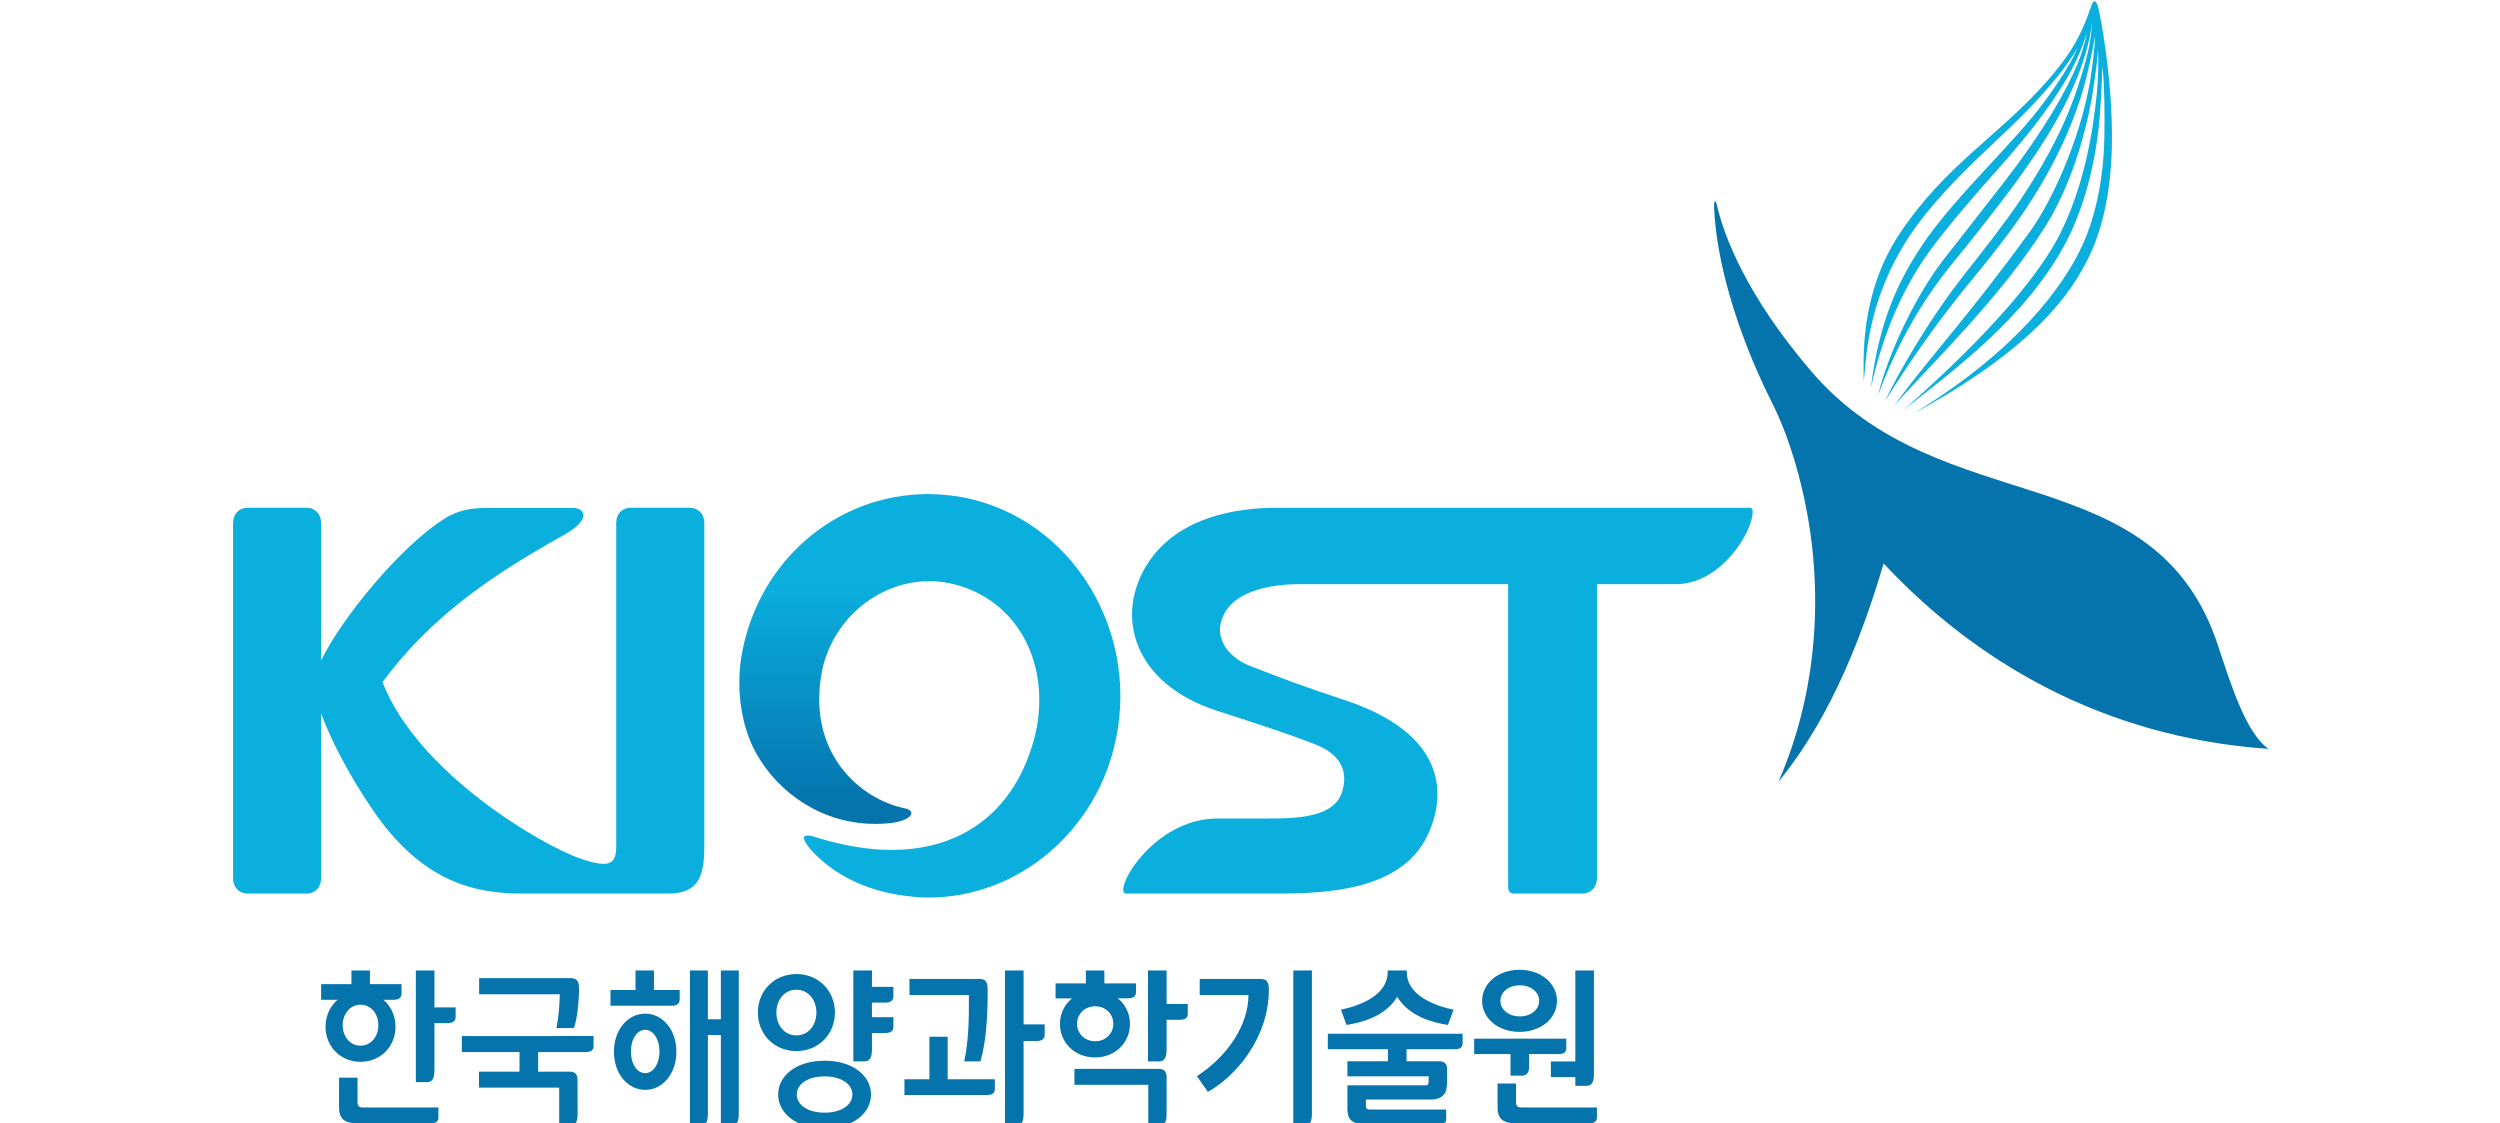
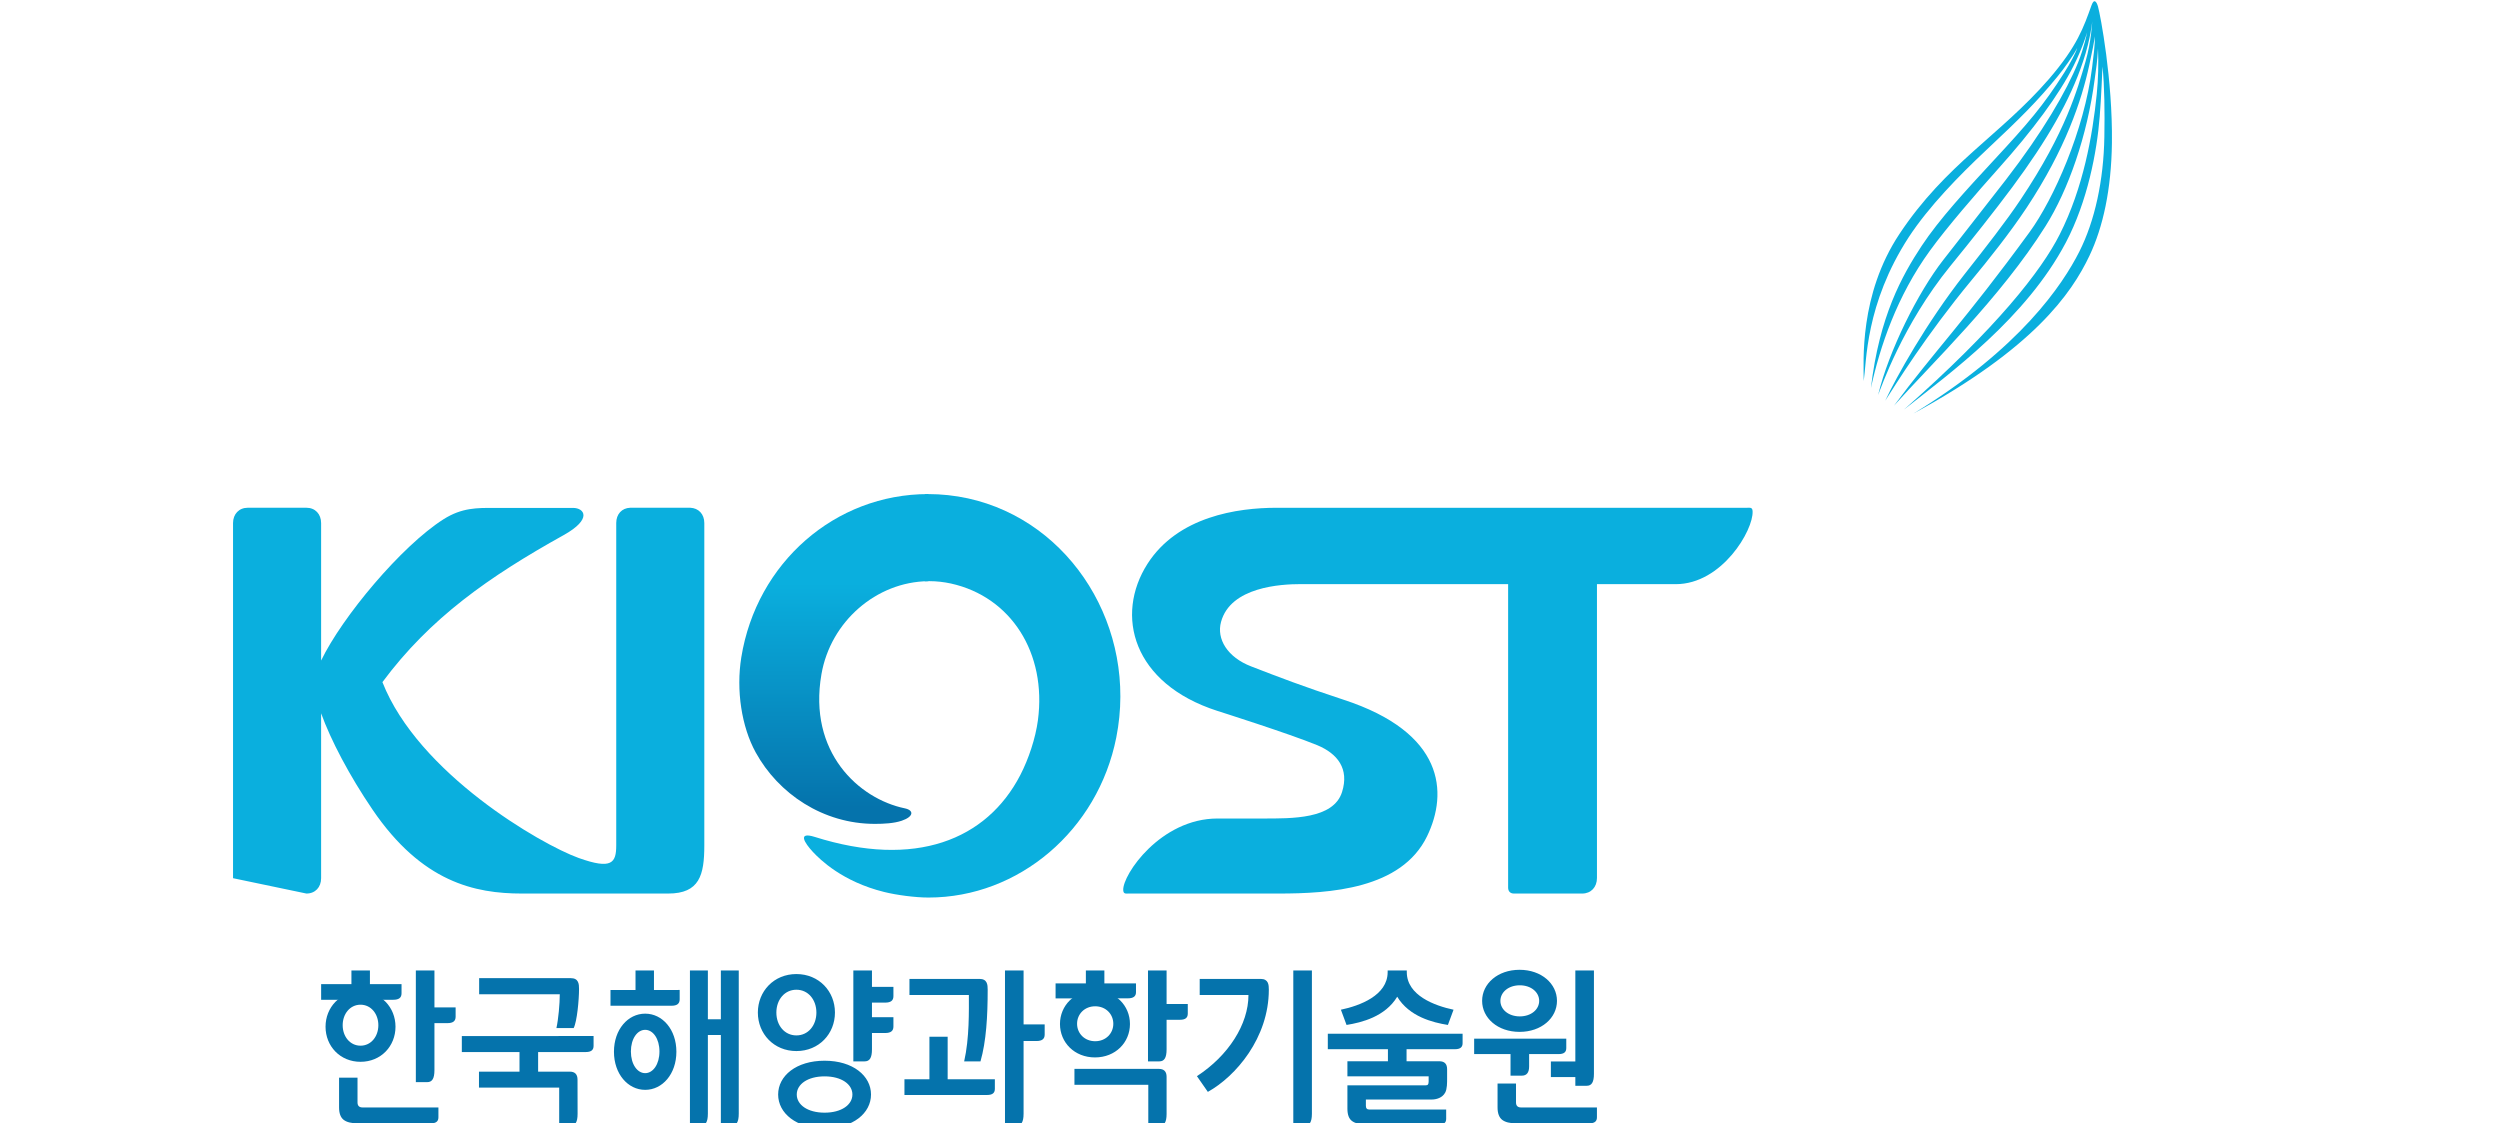
<svg xmlns="http://www.w3.org/2000/svg" width="100%" height="100%" viewBox="0 0 5095 2289" version="1.1" xml:space="preserve" style="fill-rule:evenodd;clip-rule:evenodd;stroke-linejoin:round;stroke-miterlimit:2;">
  <g transform="matrix(5.556,0,0,5.556,0,0)">
    <g transform="matrix(2.778,0,0,2.778,0,0)">
      <g transform="matrix(0.1,0,0,0.105,42.051,-49.364)">
        <path d="M1287.18,1690.55L1287.18,1885.66L1302.14,1885.66C1308.52,1885.66 1311.75,1881.49 1311.75,1870.61L1311.75,1690.55L1287.18,1690.55ZM1159.92,1823.44C1201.56,1797.68 1227.97,1758.19 1227.97,1721.42L1163.59,1721.42L1163.59,1701.14L1244.08,1701.14C1254.5,1701.14 1254.87,1708.73 1254.87,1714.63C1254.87,1775.31 1211.14,1823.76 1174.34,1843.21L1159.92,1823.44ZM1497.22,1770.09L1332.75,1770.09L1332.75,1789.55L1412.13,1789.55L1412.13,1804.7L1358.63,1804.7L1358.63,1823.7L1465.89,1823.7L1465.89,1830.15C1465.89,1833.93 1464.65,1834.95 1462.19,1834.95L1358.63,1834.95L1358.63,1864.34C1358.63,1872.04 1360.72,1877.26 1365.03,1880.08C1369.3,1882.93 1375.54,1884.31 1383.62,1884.31L1479.44,1884.31C1486.14,1884.31 1489.04,1881.89 1489.04,1877.13L1489.04,1865.38L1387.56,1865.42C1384.5,1865.42 1383.02,1863.88 1383.02,1860.79L1383.02,1852.83L1469.81,1852.83C1475.99,1852.83 1484,1850.79 1487.76,1844.07C1490.36,1839.51 1490.27,1831.47 1490.27,1826.28L1490.27,1814.69C1490.27,1808.05 1486.85,1804.7 1479.99,1804.7L1436.73,1804.7L1436.73,1789.55L1500.59,1789.55C1507.65,1789.55 1510.72,1786.98 1510.72,1781.97L1510.72,1770.1L1497.22,1770.09ZM1437.03,1692.58L1437.03,1690.54L1411.77,1690.54L1411.77,1692.58C1411.77,1722.03 1374.76,1734.93 1350.03,1739.88L1357.47,1759.04C1377.34,1756.02 1408.55,1748.64 1424.39,1723.55C1440.27,1748.64 1471.47,1756.02 1491.32,1759.04L1498.77,1739.88C1474.06,1734.93 1437.03,1722.03 1437.03,1692.58M931.037,1758.39L931.037,1690.55L906.489,1690.55L906.489,1885.66L921.492,1885.66C927.825,1885.66 931.037,1881.49 931.037,1870.61L931.037,1779.26L948.033,1779.26C955.593,1779.26 958.893,1776.54 958.893,1771.11L958.893,1758.39L931.037,1758.39ZM852.591,1804.84L874.134,1804.84C881.765,1779.57 883.636,1747.92 883.636,1714.63C883.636,1708.72 883.27,1701.14 872.864,1701.14L780.341,1701.14L780.341,1721.42L858.801,1721.42C858.801,1740.89 859.609,1775.51 852.591,1804.84" style="fill:rgb(5,115,172);fill-rule:nonzero;" />
      </g>
      <g transform="matrix(0.1,0,0,0.105,42.051,-49.364)">
        <path d="M830.789,1827.31L830.789,1773.87L806.709,1773.87L806.709,1827.31L773.736,1827.31L773.736,1847.12L882.785,1847.12C889.994,1847.12 893.117,1844.56 893.117,1839.41L893.117,1827.31L830.789,1827.31ZM189.592,1772.99L189.295,1772.99L189.295,1793.11L265.448,1793.11L265.448,1817.76L211.935,1817.76L211.935,1837.82L317.854,1837.82L317.854,1885.67L332.691,1885.67C338.981,1885.67 342.147,1881.59 342.147,1870.81L342.06,1827.83C342.06,1821.11 338.615,1817.76 331.826,1817.76L290.03,1817.76L290.03,1793.12L352.888,1793.12C360.139,1793.12 363.251,1790.54 363.251,1785.38L363.251,1772.98L189.592,1772.99ZM314.192,1762.94L336.983,1762.94C341.442,1754.65 344.055,1727.32 344.055,1713.71C344.055,1707.81 343.667,1700.19 333.249,1700.19L212.162,1700.19L212.162,1720.47L318.623,1720.47C318.623,1732.33 316.794,1751.89 314.192,1762.94M442.996,1715.09L442.996,1690.55L418.637,1690.55L418.637,1715.09L385.586,1715.09L385.586,1734.9L466.061,1734.9C473.678,1734.9 476.943,1732.18 476.943,1726.73L476.943,1715.05L442.996,1715.09ZM531.315,1690.55L531.315,1751.89L514.174,1751.89L514.174,1690.55L490.49,1690.55L490.49,1885.66L504.598,1885.66C510.931,1885.66 514.174,1881.49 514.174,1870.61L514.174,1771.66L531.315,1771.66L531.315,1885.66L545.4,1885.66C551.767,1885.66 554.953,1881.49 554.953,1870.61L554.953,1690.55L531.315,1690.55ZM431.399,1819.66C420.956,1819.66 412.532,1808.44 412.532,1792.42C412.532,1776.42 420.956,1765.18 431.399,1765.18C441.816,1765.18 450.244,1776.42 450.244,1792.43C450.244,1808.44 441.816,1819.66 431.399,1819.66M431.399,1744.84C408.645,1744.84 390.166,1764.71 390.166,1792.72C390.166,1820.75 408.645,1840.66 431.399,1840.66C454.153,1840.66 472.598,1820.75 472.598,1792.72C472.598,1764.71 454.153,1744.84 431.399,1744.84M748.304,1730.95C755.901,1730.95 759.178,1728.24 759.178,1722.83L759.178,1711.15L730.845,1711.15L730.845,1690.55L706.252,1690.55L706.252,1804.84L721.233,1804.84C727.611,1804.84 730.843,1800.67 730.843,1789.75L730.843,1769.18L748.304,1769.18C755.901,1769.18 759.178,1766.42 759.178,1761.04L759.178,1749.33L730.845,1749.33L730.845,1730.95L748.304,1730.95ZM668.285,1869.36C645.71,1869.36 631.548,1859.32 631.548,1846.52C631.548,1833.76 645.71,1823.7 668.285,1823.7C690.82,1823.7 705.022,1833.76 705.022,1846.52C705.022,1859.32 690.82,1869.36 668.285,1869.36M668.285,1804.02C630.828,1804.02 606.957,1823.03 606.957,1846.52C606.957,1870.01 630.828,1889.04 668.285,1889.04C705.711,1889.04 729.592,1870.01 729.592,1846.52C729.592,1823.03 705.711,1804.02 668.285,1804.02M604.616,1743.49C604.616,1727.38 615.41,1714.75 631.054,1714.75C646.733,1714.75 657.473,1727.39 657.473,1743.49C657.473,1759.56 646.733,1772.2 631.054,1772.2C615.41,1772.2 604.616,1759.56 604.616,1743.49M681.965,1743.45C681.965,1716.71 660.861,1695.04 631.054,1695.04C601.282,1695.04 580.178,1716.71 580.178,1743.45C580.178,1770.19 601.282,1791.88 631.054,1791.88C660.861,1791.88 681.965,1770.19 681.965,1743.45M1659.59,1690.55L1659.59,1804.97L1627.28,1804.97L1627.28,1824.56L1659.59,1824.56L1659.59,1835.54L1674.58,1835.54C1680.95,1835.54 1684.14,1831.38 1684.14,1820.45L1684.14,1690.55L1659.59,1690.55Z" style="fill:rgb(5,115,172);fill-rule:nonzero;" />
      </g>
      <g transform="matrix(0.1,0,0,0.105,42.051,-49.364)">
        <path d="M1525.98,1776.26L1525.98,1795.68L1574.01,1795.68L1574.01,1822.81L1588.96,1822.81C1595.35,1822.81 1598.56,1818.93 1598.56,1811.26L1598.56,1795.68L1637.5,1795.68C1644.57,1795.68 1647.62,1793.19 1647.62,1788.13L1647.62,1776.26L1525.98,1776.26ZM1587.98,1862.8C1583.56,1862.8 1581.24,1860.73 1581.24,1856.51L1581.24,1832.68L1556.88,1832.68L1556.88,1862.8C1556.88,1870.17 1558.95,1875.36 1562.99,1878.37C1567.04,1881.33 1573.13,1882.77 1581.24,1882.77L1677.95,1882.77C1685.03,1882.77 1688.1,1880.25 1688.1,1875.19L1688.1,1862.8L1587.98,1862.8ZM1586.23,1748.28C1571.2,1748.28 1560.64,1739.55 1560.64,1728.76C1560.64,1717.95 1571.2,1709.18 1586.23,1709.18C1601.3,1709.18 1611.84,1717.95 1611.84,1728.76C1611.84,1739.55 1601.3,1748.28 1586.23,1748.28M1585.93,1689.69C1557.02,1689.69 1536.5,1707.18 1536.5,1728.75C1536.5,1750.28 1557.02,1767.76 1585.93,1767.76C1614.83,1767.76 1635.34,1750.28 1635.34,1728.76C1635.34,1707.18 1614.83,1689.69 1585.93,1689.69M1109.64,1814.29L998.195,1814.29L998.195,1834.27L1095.71,1834.27L1095.71,1885.66L1110.5,1885.66C1116.7,1885.66 1119.87,1881.63 1119.87,1870.96L1119.87,1824.24C1119.87,1817.6 1116.42,1814.29 1109.64,1814.29M1119.87,1732.71L1119.87,1690.54L1095.32,1690.54L1095.32,1804.84L1110.29,1804.84C1116.64,1804.84 1119.87,1800.67 1119.87,1789.74L1119.87,1752.55L1137.49,1752.55C1144.71,1752.55 1147.85,1749.96 1147.85,1744.81L1147.85,1732.71L1119.87,1732.71ZM1025.6,1779.51C1011.53,1779.51 1001.67,1769.66 1001.67,1757.57C1001.67,1745.44 1011.53,1735.58 1025.59,1735.58C1039.67,1735.58 1049.52,1745.43 1049.52,1757.57C1049.52,1769.66 1039.67,1779.51 1025.6,1779.51M1025.32,1715.81C998.269,1715.81 979.092,1734.66 979.092,1757.86C979.092,1781.09 998.269,1799.89 1025.32,1799.89C1052.35,1799.89 1071.5,1781.09 1071.5,1757.86C1071.5,1734.66 1052.35,1715.81 1025.32,1715.81" style="fill:rgb(5,115,172);fill-rule:nonzero;" />
      </g>
      <g transform="matrix(0.1,0,0,0.105,42.051,-49.364)">
        <path d="M1068.57,1725.58C1076.18,1725.58 1079.47,1722.96 1079.47,1717.84L1079.47,1706.79L1037.72,1706.79L1037.72,1690.55L1013.29,1690.55L1013.29,1706.79L973.287,1706.79L973.287,1725.65L1068.57,1725.58ZM153.13,1737L153.13,1690.55L128.574,1690.55L128.574,1830.97L143.555,1830.97C149.899,1830.97 153.13,1826.81 153.13,1815.89L153.13,1756.77L170.206,1756.77C177.812,1756.77 181.1,1754.08 181.1,1748.67L181.1,1737L153.13,1737ZM58.28,1862.8C53.841,1862.8 51.562,1860.73 51.562,1856.51L51.562,1825.31L27.198,1825.31L27.198,1862.8C27.198,1870.17 29.214,1875.36 33.279,1878.37C37.332,1881.33 43.421,1882.77 51.557,1882.77L148.229,1882.77C155.339,1882.77 158.383,1880.25 158.383,1875.19L158.383,1862.8L58.28,1862.8ZM55.525,1785.12C41.683,1785.12 31.963,1773.61 31.963,1759.37C31.963,1745.13 41.686,1733.58 55.525,1733.58C69.375,1733.58 79.075,1745.13 79.075,1759.37C79.075,1773.61 69.375,1785.12 55.525,1785.12M55.525,1717.14C28.497,1717.14 9.343,1736.89 9.343,1761.28C9.343,1785.65 28.497,1805.39 55.525,1805.39C82.573,1805.39 101.707,1785.65 101.707,1761.28C101.707,1736.89 82.573,1717.14 55.525,1717.14" style="fill:rgb(5,115,172);fill-rule:nonzero;" />
      </g>
      <g transform="matrix(0.1,0,0,0.105,42.051,-49.364)">
        <path d="M98.793,1727.38C106.376,1727.38 109.687,1724.66 109.687,1719.26L109.687,1707.71L67.946,1707.71L67.946,1690.55L43.523,1690.55L43.523,1707.71L3.523,1707.71L3.523,1727.45L98.793,1727.38Z" style="fill:rgb(5,115,172);fill-rule:nonzero;" />
      </g>
      <g transform="matrix(0.1,0,0,0.105,42.051,-49.364)">
-         <path d="M1886.02,1108.68L1264.97,1108.68C1213.42,1108.68 1134.71,1119.59 1094.68,1179.11C1051.28,1243.77 1074.88,1329.75 1186.87,1364.09C1186.87,1364.09 1281.57,1392.66 1318.79,1407.23C1345.56,1417.86 1361.28,1436.78 1351.52,1466.2C1340.19,1500.28 1285.54,1499.44 1246.31,1499.44L1187.08,1499.44C1111.89,1499.44 1061.63,1570.23 1062.61,1589.48C1062.92,1594.6 1065.86,1593.8 1070.09,1593.8L1267.34,1593.8C1335.36,1593.8 1429.84,1588.3 1463.77,1521.82C1491.92,1466.57 1486.56,1391.41 1353.54,1350.05C1299.31,1333.1 1268.89,1321.91 1231.66,1308.2C1200.17,1296.71 1185.57,1273.65 1191.76,1252.21C1204.34,1208.09 1270.89,1204.68 1296.67,1204.68L1570.84,1204.68L1570.84,1586.4C1570.84,1591.25 1573.99,1593.8 1578.43,1593.8L1668.67,1593.8C1680.14,1593.8 1688.14,1585.88 1688.14,1574.22L1688.14,1204.68L1792.13,1204.74C1853.28,1204.74 1894.94,1136.62 1893.64,1113.1C1893.42,1107.86 1890.4,1108.68 1886.02,1108.68M490.853,1108.64L411.619,1108.64C400.581,1109.03 393.174,1116.67 393.174,1127.85L393.174,1533.09C393.174,1555.28 387.326,1563.96 343.568,1549.07C293.564,1531.94 131.567,1442.45 84.444,1327.94C147.345,1247.27 224.887,1195.45 323.83,1143.01C362.115,1122.65 350.977,1108.85 336.141,1108.85L231.571,1108.85C209.784,1108.85 189.51,1108.38 165.183,1123.08C109.644,1156.63 31.232,1245.97 3.495,1300.79L3.495,1127.96C3.495,1116.51 -4.346,1108.64 -15.871,1108.64L-93.365,1108.64C-104.859,1108.64 -112.81,1116.51 -112.81,1127.96L-112.81,1574.49C-112.81,1585.97 -104.859,1593.8 -93.365,1593.8L-15.874,1593.8C-4.348,1593.8 3.492,1585.97 3.492,1574.49L3.492,1367.15C16.169,1400.7 40.927,1445.64 71.453,1488.35C136.658,1579.61 206.535,1593.8 268.597,1593.8L461.775,1593.8C503.118,1593.8 509.474,1570.63 509.474,1533.27L509.474,1127.86C509.474,1116.71 501.934,1109.04 490.85,1108.64" style="fill:rgb(10,175,222);fill-rule:nonzero;" />
+         <path d="M1886.02,1108.68L1264.97,1108.68C1213.42,1108.68 1134.71,1119.59 1094.68,1179.11C1051.28,1243.77 1074.88,1329.75 1186.87,1364.09C1186.87,1364.09 1281.57,1392.66 1318.79,1407.23C1345.56,1417.86 1361.28,1436.78 1351.52,1466.2C1340.19,1500.28 1285.54,1499.44 1246.31,1499.44L1187.08,1499.44C1111.89,1499.44 1061.63,1570.23 1062.61,1589.48C1062.92,1594.6 1065.86,1593.8 1070.09,1593.8L1267.34,1593.8C1335.36,1593.8 1429.84,1588.3 1463.77,1521.82C1491.92,1466.57 1486.56,1391.41 1353.54,1350.05C1299.31,1333.1 1268.89,1321.91 1231.66,1308.2C1200.17,1296.71 1185.57,1273.65 1191.76,1252.21C1204.34,1208.09 1270.89,1204.68 1296.67,1204.68L1570.84,1204.68L1570.84,1586.4C1570.84,1591.25 1573.99,1593.8 1578.43,1593.8L1668.67,1593.8C1680.14,1593.8 1688.14,1585.88 1688.14,1574.22L1688.14,1204.68L1792.13,1204.74C1853.28,1204.74 1894.94,1136.62 1893.64,1113.1C1893.42,1107.86 1890.4,1108.68 1886.02,1108.68M490.853,1108.64L411.619,1108.64C400.581,1109.03 393.174,1116.67 393.174,1127.85L393.174,1533.09C393.174,1555.28 387.326,1563.96 343.568,1549.07C293.564,1531.94 131.567,1442.45 84.444,1327.94C147.345,1247.27 224.887,1195.45 323.83,1143.01C362.115,1122.65 350.977,1108.85 336.141,1108.85L231.571,1108.85C209.784,1108.85 189.51,1108.38 165.183,1123.08C109.644,1156.63 31.232,1245.97 3.495,1300.79L3.495,1127.96C3.495,1116.51 -4.346,1108.64 -15.871,1108.64L-93.365,1108.64C-104.859,1108.64 -112.81,1116.51 -112.81,1127.96L-112.81,1574.49L-15.874,1593.8C-4.348,1593.8 3.492,1585.97 3.492,1574.49L3.492,1367.15C16.169,1400.7 40.927,1445.64 71.453,1488.35C136.658,1579.61 206.535,1593.8 268.597,1593.8L461.775,1593.8C503.118,1593.8 509.474,1570.63 509.474,1533.27L509.474,1127.86C509.474,1116.71 501.934,1109.04 490.85,1108.64" style="fill:rgb(10,175,222);fill-rule:nonzero;" />
      </g>
      <g transform="matrix(0.1,0,0,0.105,42.051,-49.364)">
-         <path d="M2508.45,1282.65C2424.88,1039.95 2143.53,1129.04 1970.78,936.757C1884.12,840.175 1856.1,766.077 1847.02,730.159L1847.02,729.992C1844.05,717.891 1842.55,723.759 1842.82,732.053C1845.79,795.64 1870.43,883.225 1918.17,974.48C1931.38,999.17 1940.66,1023.29 1948.35,1047.26C1993.06,1188.07 1982.57,1334.41 1927.73,1453.21C2001.35,1367.87 2041.5,1258.6 2066.75,1178.79C2185.65,1299.99 2353.67,1397.29 2575.11,1411.93C2545.31,1392.87 2524.68,1329.55 2508.45,1282.65" style="fill:rgb(5,115,172);fill-rule:nonzero;" />
-       </g>
+         </g>
      <g transform="matrix(0.1,0,0,0.105,42.051,-49.364)">
        <path d="M2341.26,476.552C2330.77,504.244 2322.59,527.973 2284.9,569.557C2220.29,640.553 2148.9,676.261 2087.53,764.365C2034.19,840.898 2040.27,925.234 2040.37,949.317C2044.19,925.688 2042.23,852.843 2099.8,768.407C2126.27,729.896 2166.64,690.667 2201.01,659.931C2248.97,617.049 2269.49,597.54 2296.76,565.792C2304.84,556.373 2317.24,539.906 2322.28,530.396C2320.21,537.018 2312.74,550.083 2305.27,561.353C2277.38,603.207 2257.31,625.286 2212.41,671.38C2176.73,708.052 2140.03,745.875 2116.88,779.335C2090.96,816.724 2060.94,868.003 2049.86,958.13C2061.84,905.757 2084.25,842.513 2127.8,785.336C2150.07,756.071 2189.83,712.315 2218.39,681.911C2262.89,634.629 2298.16,589.833 2317.63,552.594C2329.49,530.065 2335.37,510.84 2335.37,510.84C2335.37,510.84 2331.66,529.146 2323.51,548.566C2308.04,584.983 2276.67,636.282 2228.03,696.249C2200.66,729.896 2173.08,763.279 2145.64,796.751C2111.93,837.785 2073.62,911.061 2059.35,966.801C2063.1,958.496 2091.2,879.063 2154.82,804.591C2183.18,771.463 2213.07,735.599 2236.83,705.161C2282.16,646.909 2312.89,596.52 2329.88,547.713C2340.06,518.871 2342.08,497.123 2342.08,497.123C2342.08,497.123 2340.99,522.193 2333.2,547.713C2322.73,581.893 2307.68,635.36 2247.62,720.984C2228.09,748.831 2201.8,780.786 2173.17,815.406C2122.91,876.427 2083.06,944.887 2068.74,974.052C2082.65,953.481 2121.94,892.505 2182.88,822.328C2204.59,797.471 2233.35,763.157 2255.41,731.449C2306.81,657.573 2328.15,596.322 2338.16,552.163C2343.06,530.685 2343.78,526.289 2345.69,515.823C2345.63,527.451 2343.93,539.408 2341.88,555.386C2331.66,634.011 2291.03,720.618 2259.38,762.007C2173.38,874.29 2133.12,912.348 2080.33,980.308C2128.79,928.548 2221.08,844.605 2280.53,754.379C2310.52,709.004 2335.53,640.908 2345.28,570.246C2347.64,553.127 2348.58,549.873 2349.71,531.116C2350.59,550.285 2350.04,569.494 2348.05,588.58C2342.53,640.709 2330.22,706.445 2299.18,764.895C2275.16,810.337 2215.77,882.76 2093.48,985.235C2155.71,938.322 2254.69,870.072 2307.32,775.006C2335.89,723.399 2348.31,661.116 2351.97,616.728C2353.88,594.969 2355.64,553.836 2355.64,553.836C2358.36,578.472 2358.68,611.677 2358.11,642.348C2357.14,696.813 2345.69,747.78 2324.9,786.864C2303.1,827.821 2247.31,908.283 2106.06,990.164C2264.43,908.084 2314.54,839.656 2338.47,791.668C2356.41,755.717 2367.33,708.25 2368.1,649.789C2369.14,570.39 2352.89,489.129 2349.71,478.4C2347.9,472.255 2344.6,467.938 2341.26,476.552" style="fill:rgb(10,175,222);fill-rule:nonzero;" />
      </g>
      <g transform="matrix(0.1,0,0,0.105,42.051,-49.364)">
        <path d="M558.298,1296.85C551.333,1338.15 558.609,1383.88 577.318,1416.32C607.269,1468.25 666.164,1506.19 734.712,1506.19C746.725,1506.19 759.824,1505.52 770.088,1502.25C786.11,1497.1 786.54,1489.1 774.218,1486.65C713.409,1474.64 646.189,1416.05 664.138,1318C676.151,1251.81 736.583,1201.78 805,1201L805,1091.46C682.217,1091.46 578.46,1177.77 558.298,1296.85" style="fill:url(#_Linear1);fill-rule:nonzero;" />
      </g>
      <g transform="matrix(0.1,0,0,0.105,42.051,-49.364)">
        <path d="M857.477,1096.83C840.21,1093.26 822.625,1091.47 804.994,1091.46C803.645,1091.46 802.338,1091.52 800.997,1091.53L800.997,1201.09C802.891,1201.03 804.75,1200.96 806.632,1200.96C816.222,1200.96 825.653,1202.01 835.101,1203.92C914.556,1220.68 961.778,1291.4 949.963,1375.94C946.817,1398.34 937.84,1424.31 926.702,1444.82C882.224,1526.54 787.966,1562.5 655.209,1522.56C632.123,1515.7 641.71,1530.01 652.85,1541.46C662.284,1551.07 691.826,1578.82 746.833,1591.8C763.594,1595.78 788.23,1598.83 805.448,1598.83C924.851,1598.83 1029.21,1514.13 1053.44,1397.54C1082.05,1260.27 994.099,1125.34 857.477,1096.83" style="fill:rgb(10,175,222);fill-rule:nonzero;" />
      </g>
    </g>
  </g>
  <defs>
    <linearGradient id="_Linear1" x1="0" y1="0" x2="1" y2="0" gradientUnits="userSpaceOnUse" gradientTransform="matrix(-1.07917e-13,281.873,-281.873,-1.07917e-13,680.346,1203.59)">
      <stop offset="0" style="stop-color:rgb(10,175,222);stop-opacity:1" />
      <stop offset="1" style="stop-color:rgb(5,115,172);stop-opacity:1" />
    </linearGradient>
  </defs>
</svg>